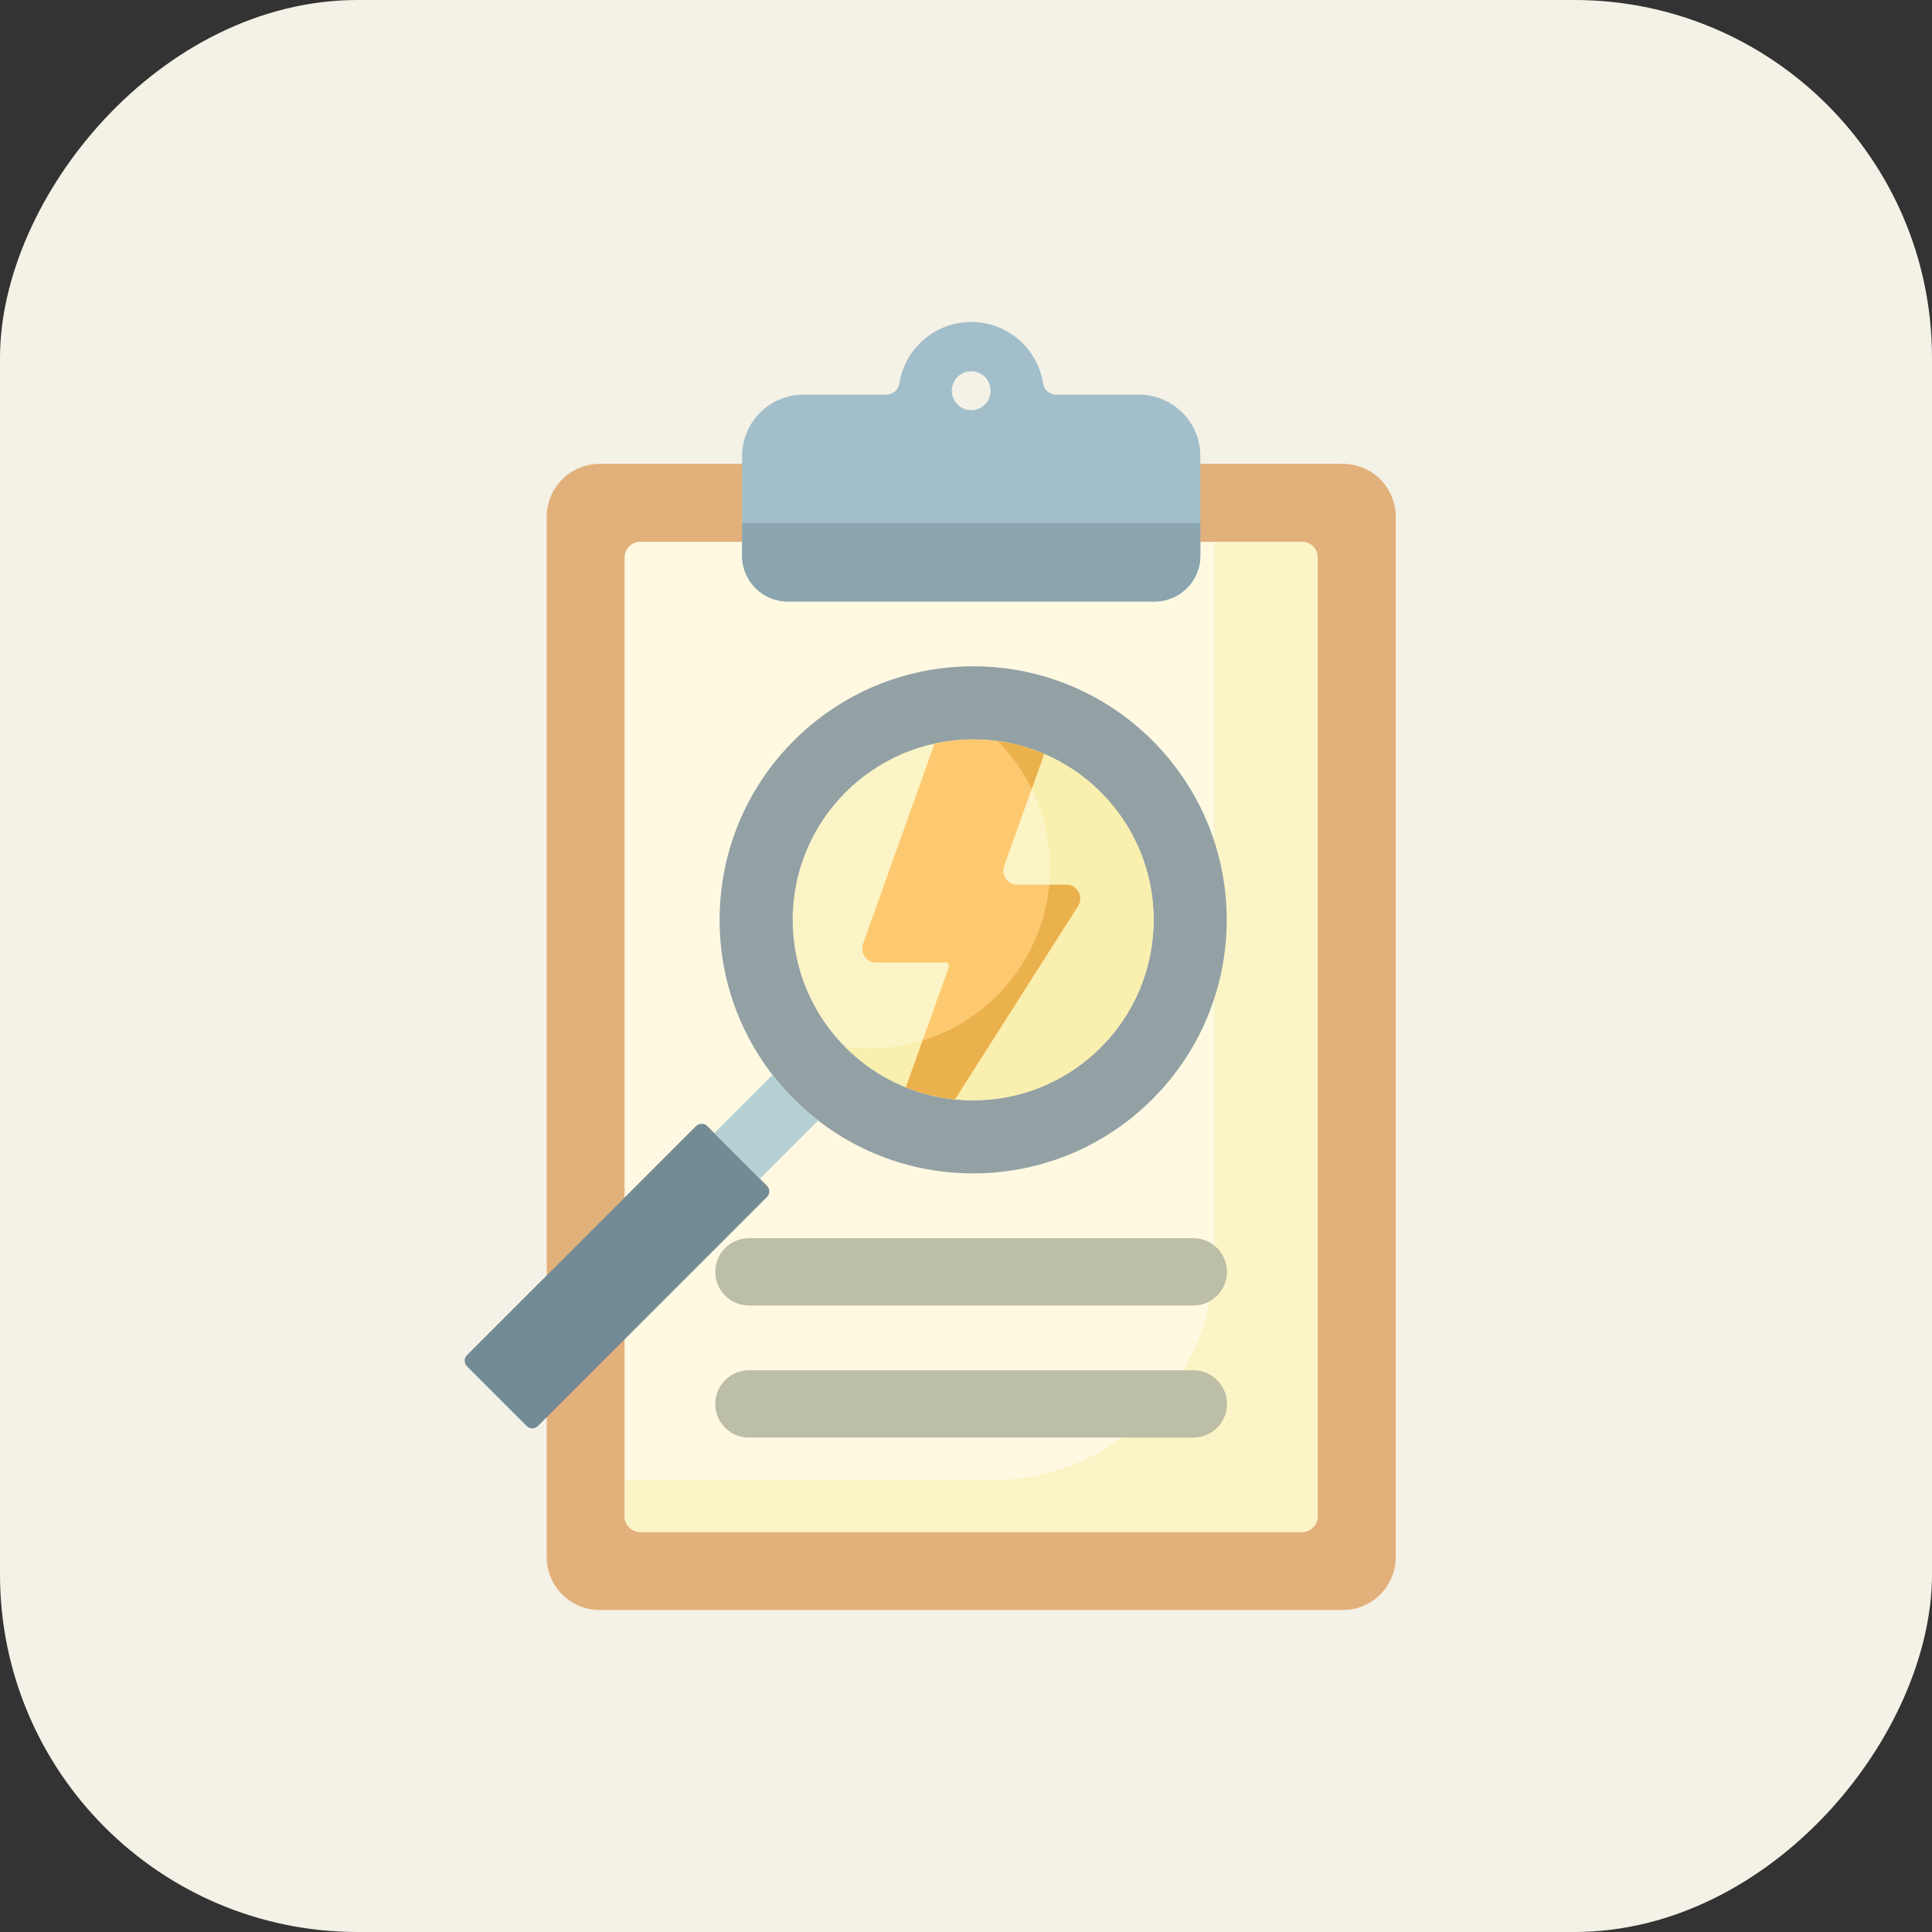
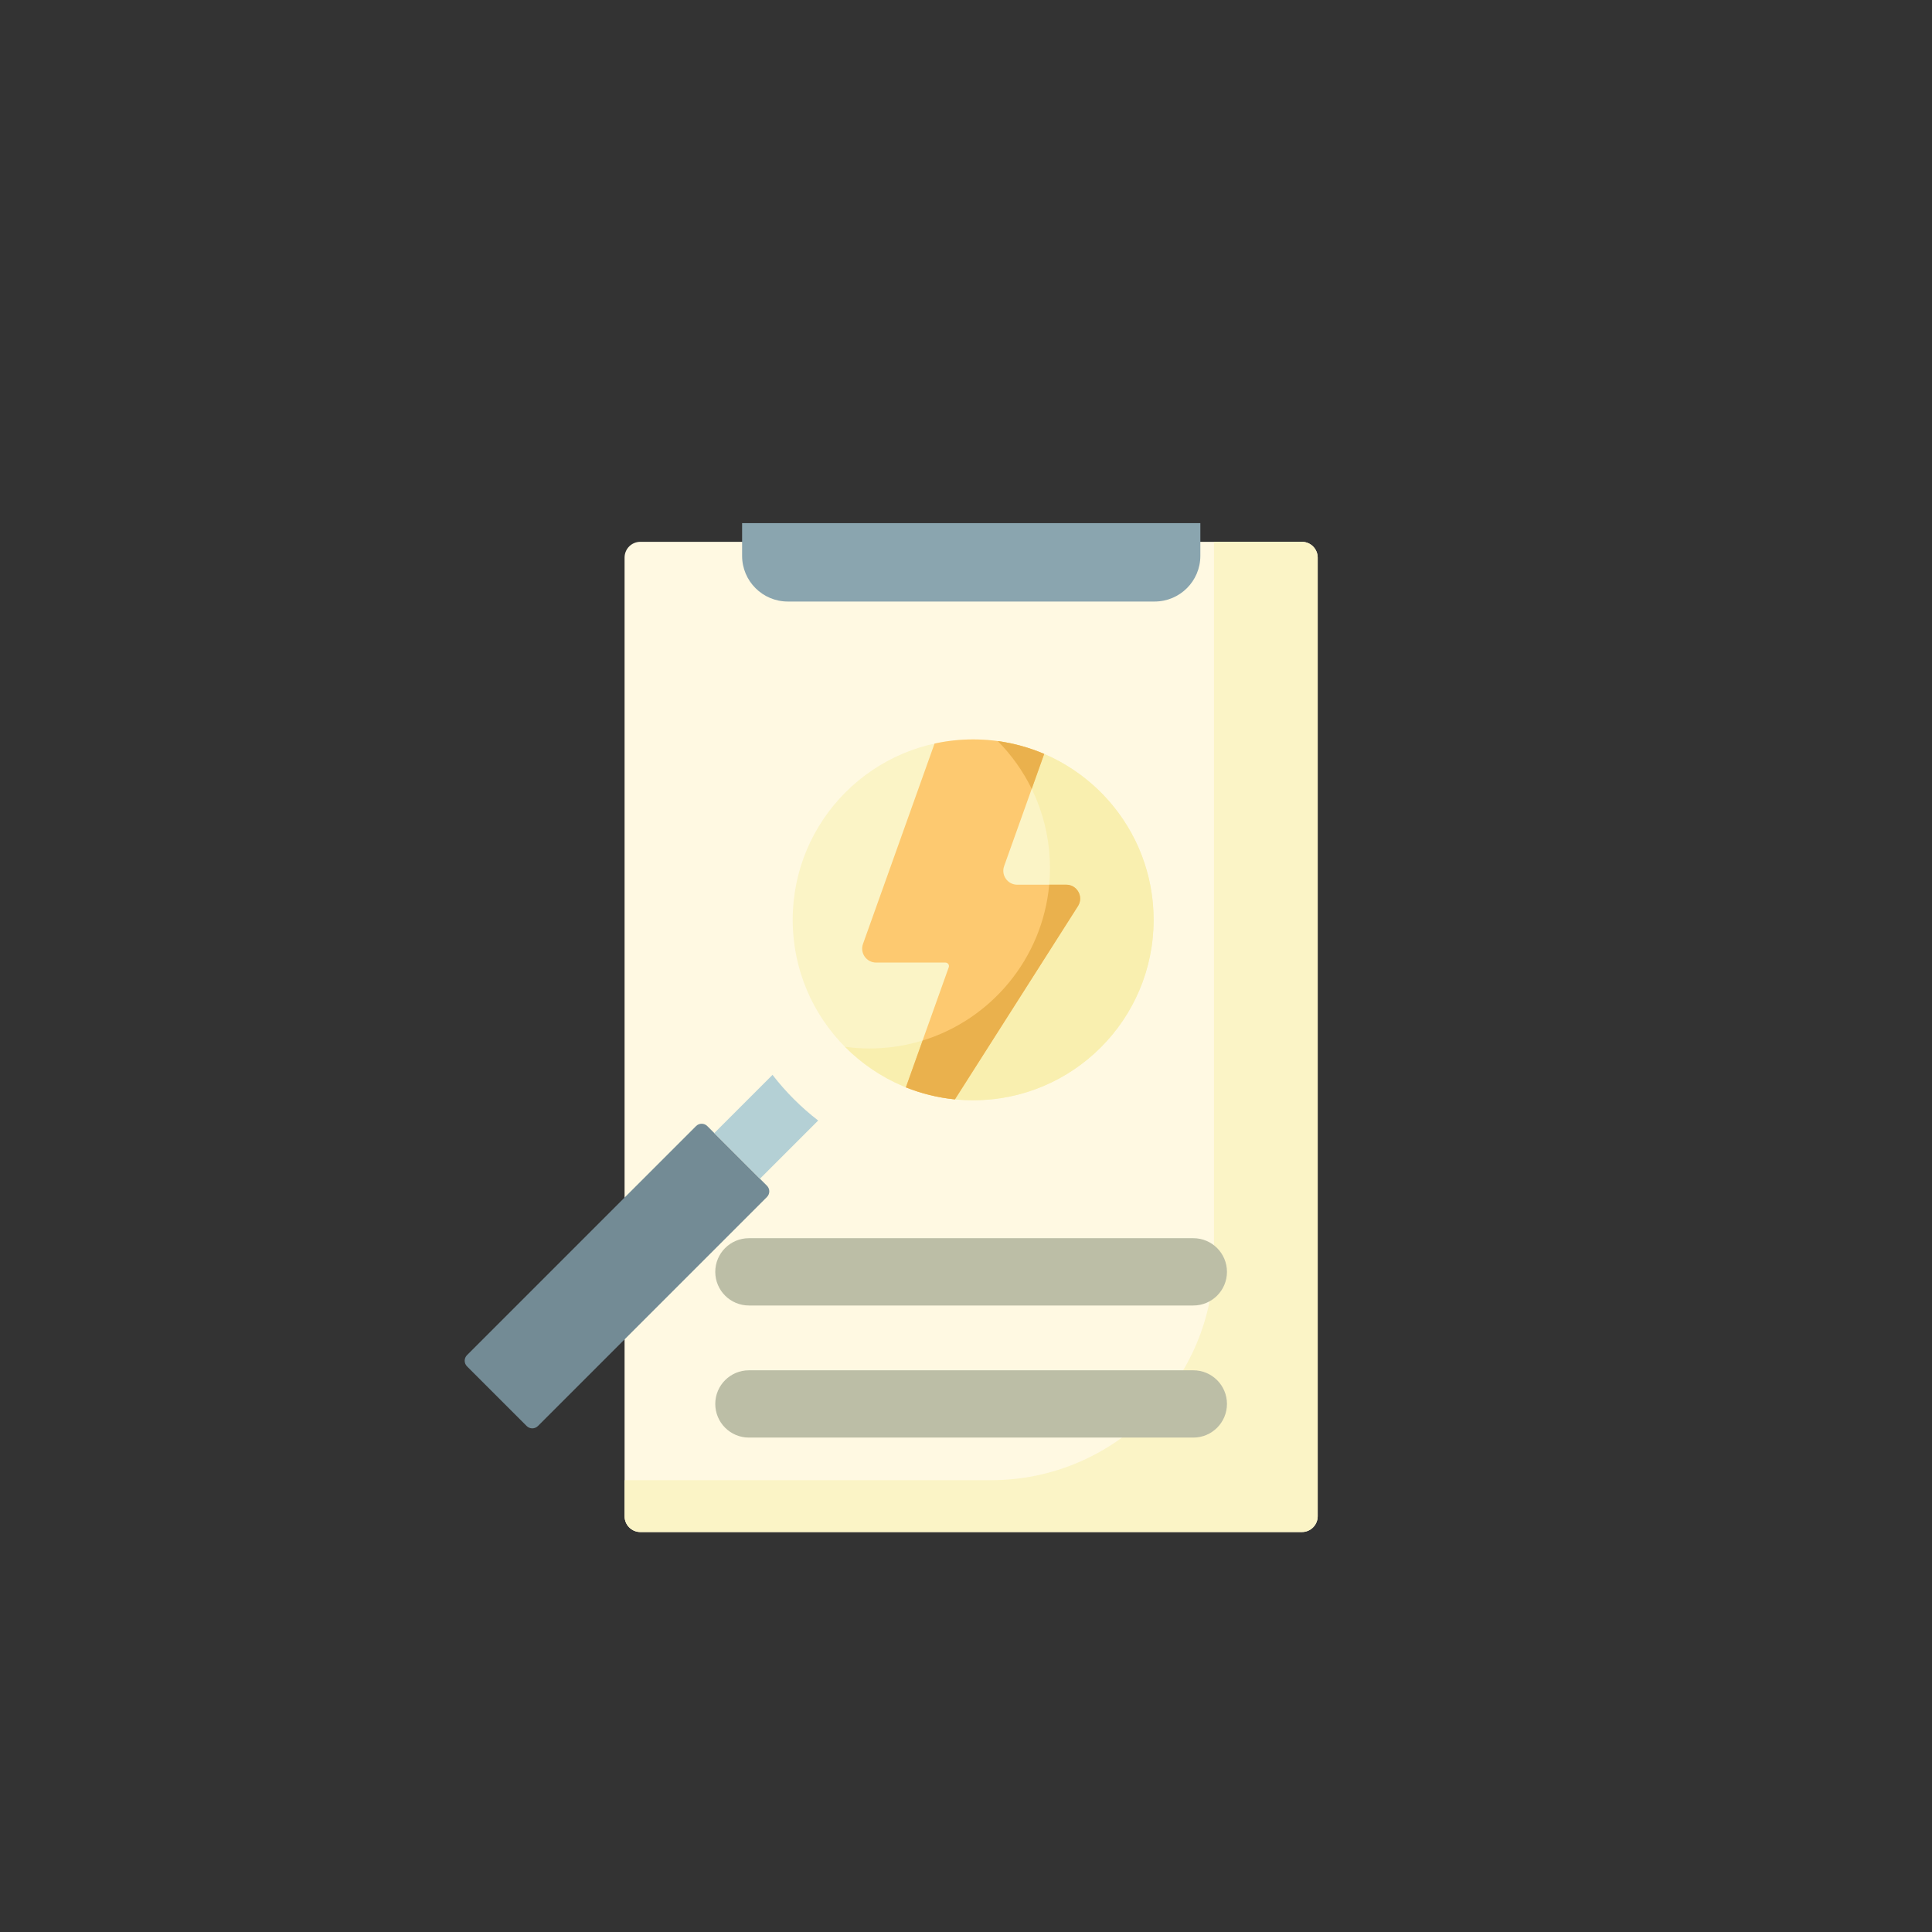
<svg xmlns="http://www.w3.org/2000/svg" viewBox="0 0 54 54" fill="none">
  <rect x="0" y="0" width="54" height="54" fill="#333333" stroke="none" />
-   <rect width="54" height="54" rx="10" transform="matrix(-1 0 0 1 54 0)" fill="#F4F1E6" />
-   <path d="M37.532 12.965H16.761C15.944 12.965 15.281 13.627 15.281 14.445V43.52C15.281 44.337 15.944 45 16.761 45H37.532C38.349 45 39.012 44.337 39.012 43.52V14.445C39.012 13.627 38.349 12.965 37.532 12.965Z" fill="#E2B07B" />
  <path d="M36.389 15.144H17.898C17.654 15.144 17.457 15.341 17.457 15.585V42.38C17.457 42.623 17.654 42.821 17.898 42.821H36.389C36.632 42.821 36.83 42.623 36.83 42.38V15.585C36.83 15.341 36.632 15.144 36.389 15.144Z" fill="#FFF9E2" />
  <path d="M36.389 15.144H33.932V35.134C33.932 38.579 31.139 41.372 27.694 41.372H17.457V42.38C17.457 42.623 17.654 42.821 17.898 42.821H36.389C36.632 42.821 36.83 42.623 36.83 42.38V15.585C36.83 15.341 36.632 15.144 36.389 15.144Z" fill="#FBF4C6" />
  <path d="M33.354 36.489H20.933C20.413 36.489 19.992 36.068 19.992 35.549C19.992 35.029 20.413 34.608 20.933 34.608H33.354C33.873 34.608 34.294 35.029 34.294 35.549C34.294 36.068 33.873 36.489 33.354 36.489Z" fill="#BCBEA6" />
  <path d="M33.354 40.181H20.933C20.413 40.181 19.992 39.76 19.992 39.24C19.992 38.721 20.413 38.3 20.933 38.3H33.354C33.873 38.3 34.294 38.721 34.294 39.24C34.294 39.76 33.873 40.181 33.354 40.181Z" fill="#BCBEA6" />
-   <path d="M27.2 32.797C31.114 32.797 34.287 29.624 34.287 25.71C34.287 21.796 31.114 18.623 27.2 18.623C23.286 18.623 20.113 21.796 20.113 25.71C20.113 29.624 23.286 32.797 27.2 32.797Z" fill="#93A1A5" />
  <path d="M27.2 30.754C29.985 30.754 32.243 28.496 32.243 25.71C32.243 22.925 29.985 20.667 27.2 20.667C24.414 20.667 22.156 22.925 22.156 25.71C22.156 28.496 24.414 30.754 27.2 30.754Z" fill="#FBF4C6" />
  <path d="M27.888 20.713C28.79 21.624 29.347 22.878 29.347 24.261C29.347 27.047 27.089 29.305 24.304 29.305C24.071 29.305 23.842 29.289 23.617 29.258C24.531 30.181 25.799 30.753 27.201 30.753C29.987 30.753 32.245 28.495 32.245 25.71C32.245 23.157 30.348 21.048 27.888 20.713Z" fill="#F9EFAF" />
  <path d="M21.436 33.141L19.77 31.475C19.683 31.387 19.541 31.387 19.454 31.475L13.054 37.875C12.966 37.962 12.966 38.104 13.054 38.191L14.72 39.857C14.807 39.945 14.949 39.945 15.036 39.857L21.436 33.457C21.524 33.37 21.524 33.228 21.436 33.141Z" fill="#738B95" />
  <path d="M21.592 30.043L19.965 31.67L21.241 32.946L22.868 31.319C22.39 30.95 21.961 30.52 21.592 30.043Z" fill="#B4D0D5" />
  <path d="M29.185 21.073C28.576 20.812 27.905 20.667 27.2 20.667C26.829 20.667 26.468 20.707 26.121 20.783L24.121 26.383C24.03 26.637 24.218 26.904 24.488 26.904H26.425C26.493 26.904 26.541 26.971 26.518 27.035L25.319 30.392C25.75 30.565 26.21 30.68 26.69 30.728L30.129 25.326C30.294 25.067 30.108 24.728 29.8 24.728H28.433C28.163 24.728 27.975 24.461 28.066 24.207L29.185 21.073Z" fill="#FDC970" />
  <path d="M27.887 20.713C28.272 21.102 28.594 21.553 28.837 22.05L29.186 21.072C28.777 20.898 28.342 20.775 27.887 20.713Z" fill="#EAB14D" />
  <path d="M30.13 25.326C30.295 25.067 30.109 24.727 29.801 24.727H29.326C29.137 26.79 27.706 28.493 25.788 29.083L25.32 30.392C25.751 30.565 26.211 30.68 26.691 30.728L30.13 25.326Z" fill="#EAB14D" />
-   <path d="M31.835 11.032H29.525C29.343 11.032 29.182 10.902 29.155 10.722C29.006 9.747 28.163 9 27.146 9C26.129 9 25.287 9.747 25.137 10.722C25.11 10.902 24.949 11.032 24.767 11.032H22.457C21.51 11.032 20.742 11.8 20.742 12.747V15.536C20.742 16.241 21.314 16.813 22.02 16.813H32.272C32.978 16.813 33.55 16.241 33.55 15.536V12.747C33.55 11.8 32.782 11.032 31.835 11.032ZM27.146 11.464C26.846 11.464 26.603 11.221 26.603 10.921C26.603 10.621 26.846 10.377 27.146 10.377C27.446 10.377 27.689 10.621 27.689 10.921C27.689 11.221 27.446 11.464 27.146 11.464Z" fill="#A1BECA" />
  <path d="M20.742 14.622V15.536C20.742 16.241 21.314 16.813 22.02 16.813H32.272C32.978 16.813 33.55 16.241 33.55 15.536V14.622H20.742Z" fill="#8AA5AF" />
</svg>